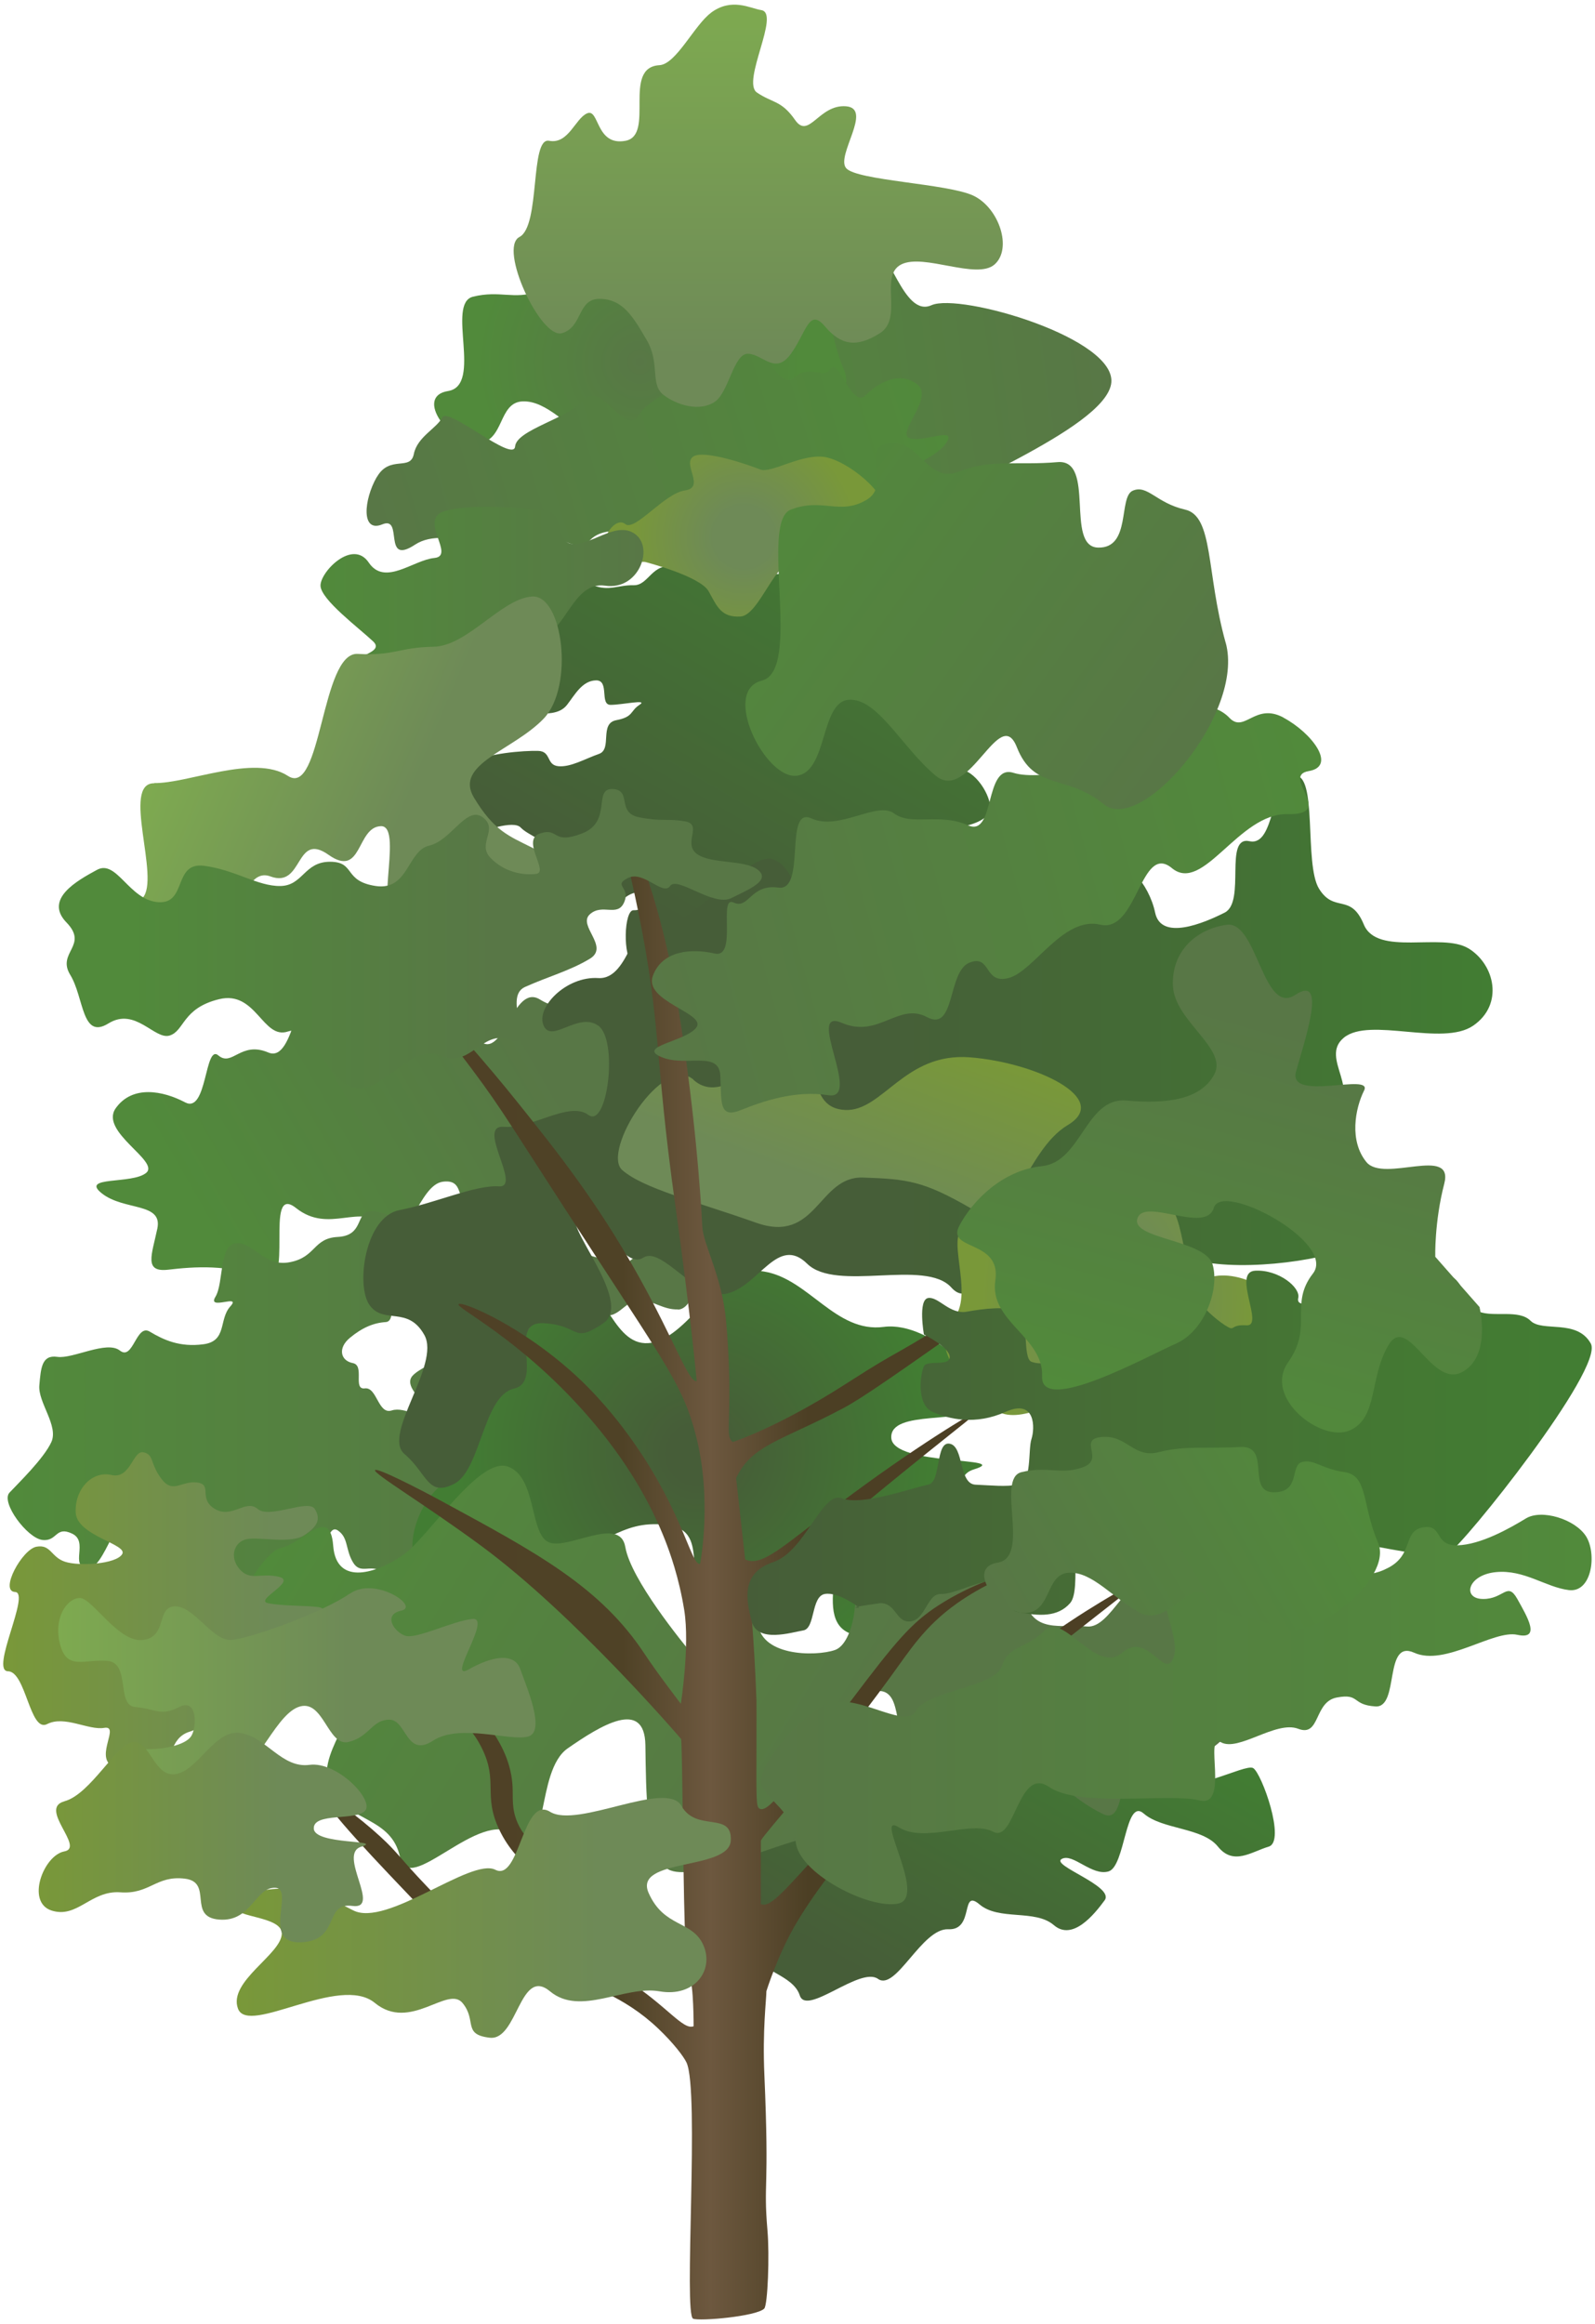
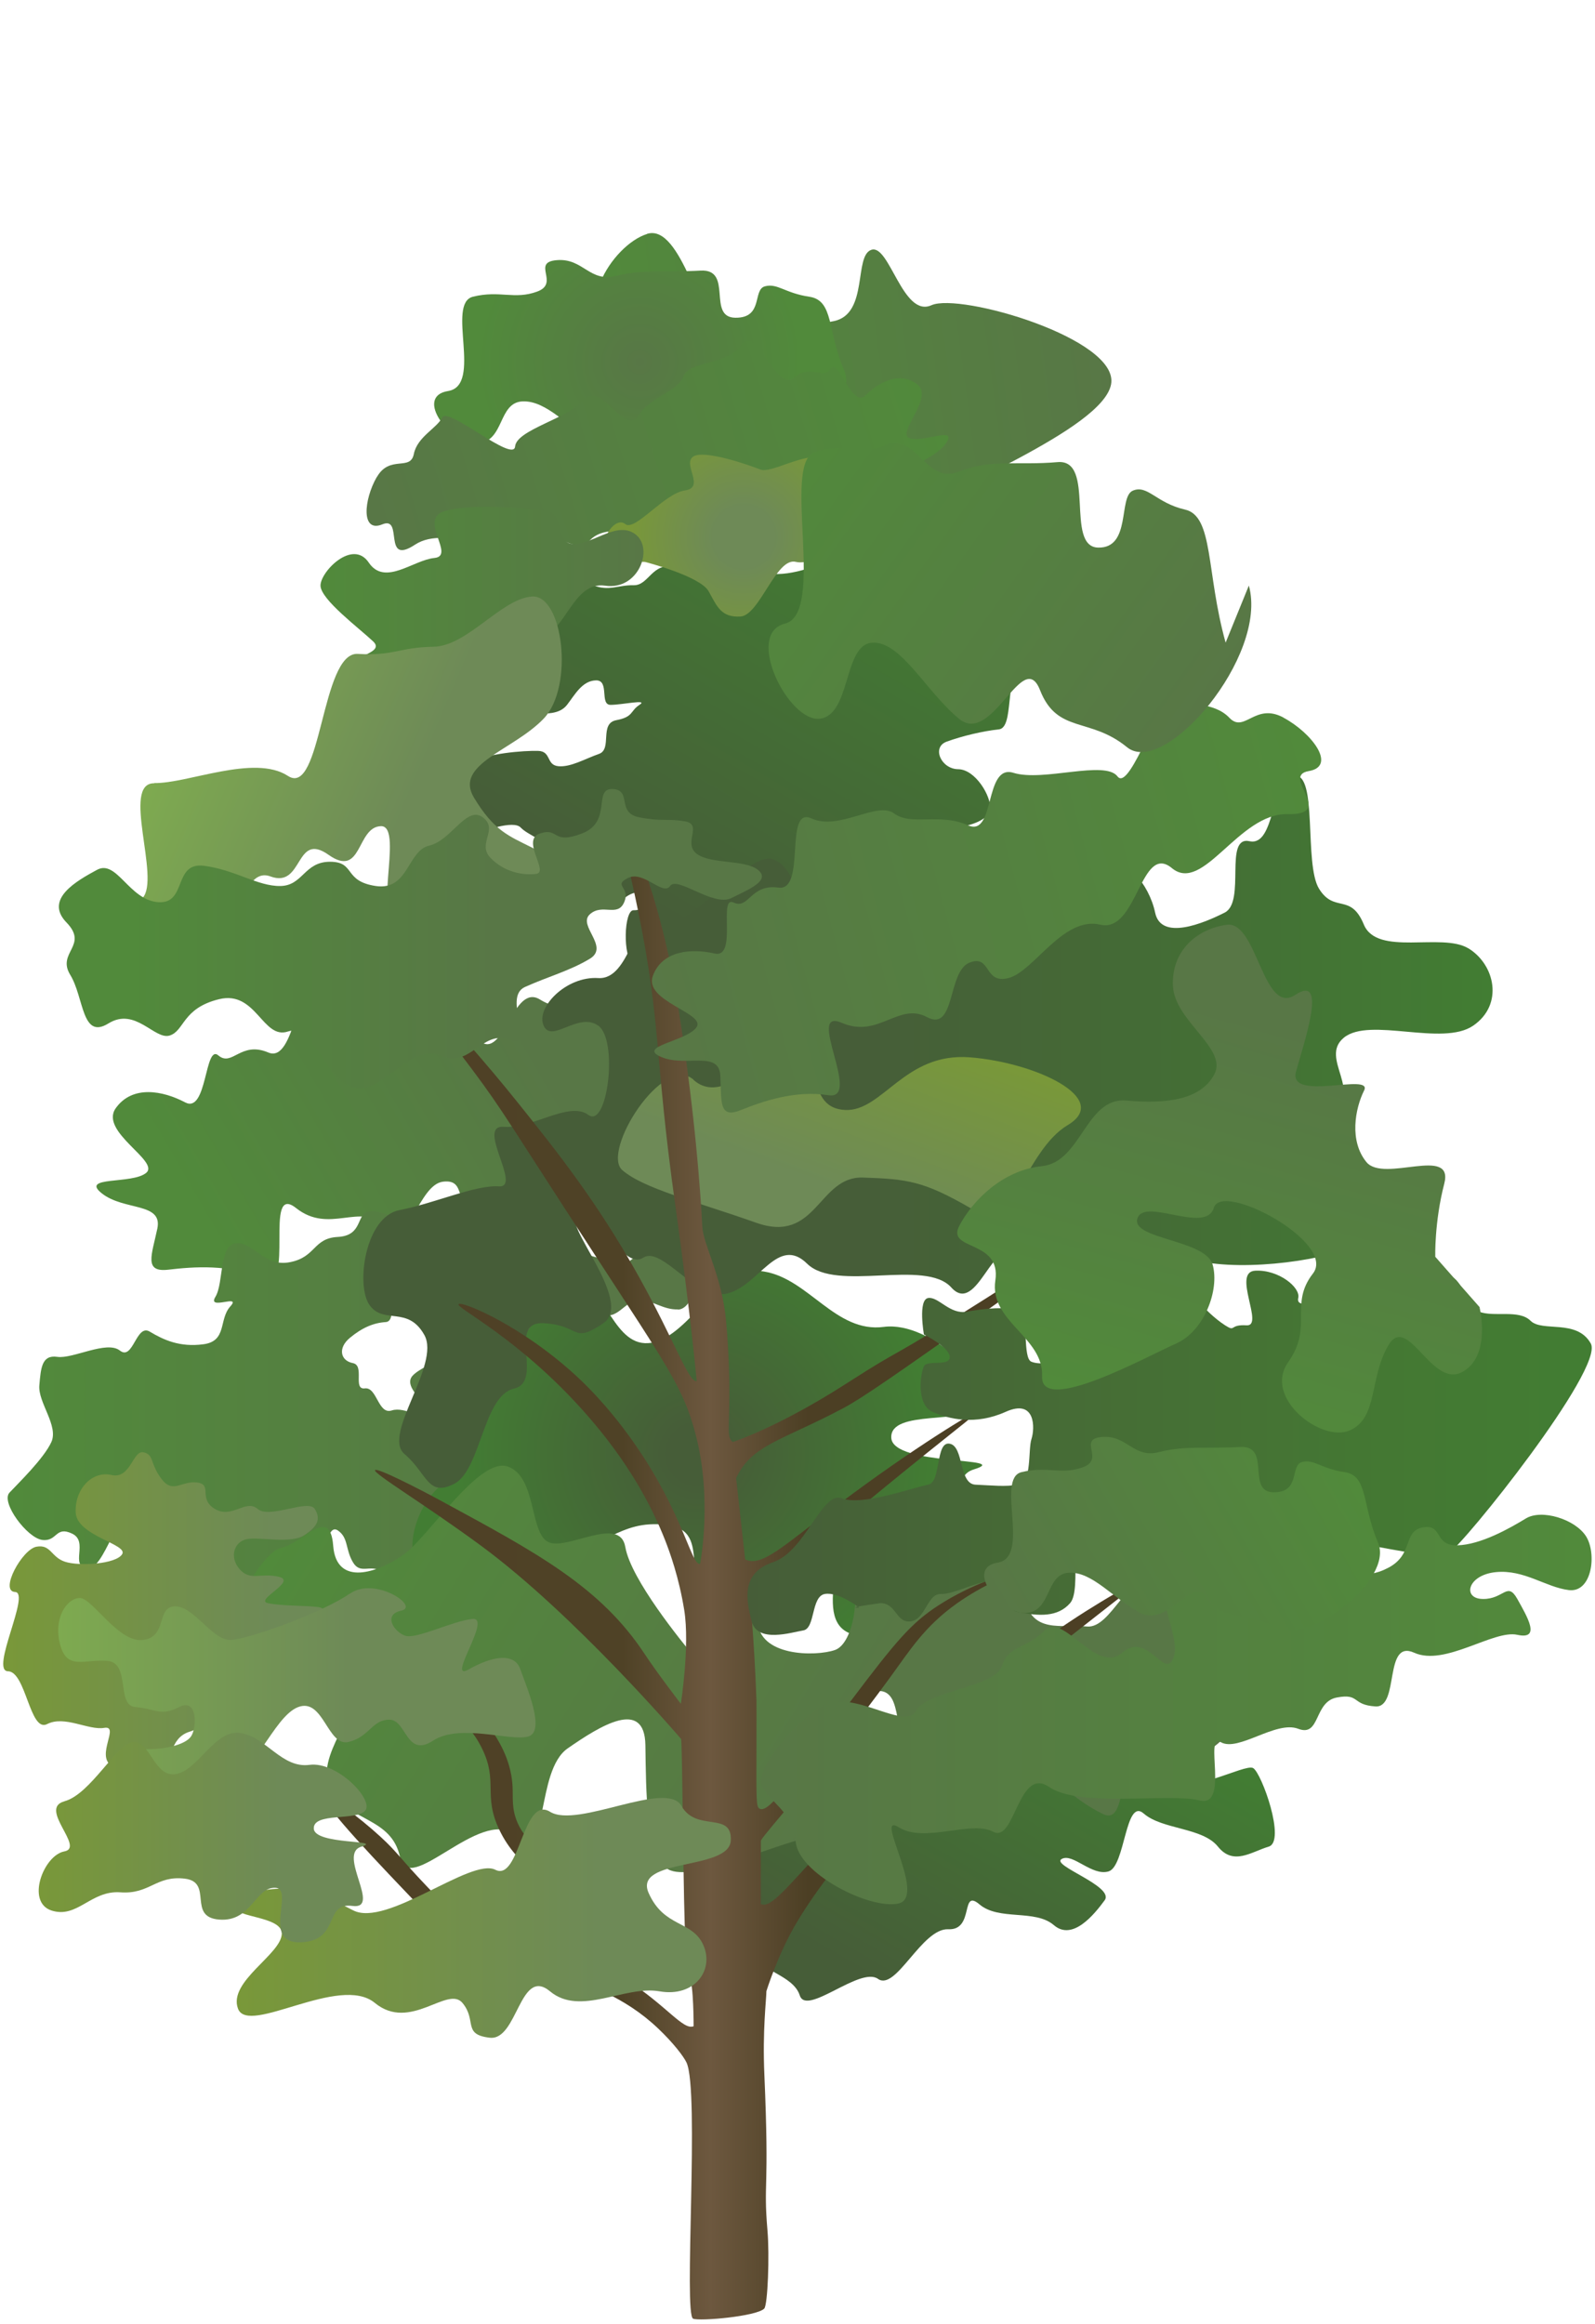
<svg xmlns="http://www.w3.org/2000/svg" xmlns:ns1="https://ian.umces.edu/media-library/" x="0px" y="0px" width="344.58px" height="502px" viewBox="0 0 344.58 502" xml:space="preserve">
  <title>Quercus palustris (Swamp Spanish Oak)</title>
  <desc>
    <ns1:title>Quercus palustris (Swamp Spanish Oak)</ns1:title>
    <ns1:descr>
      <p>An illustration of a Swamp Spanish Oak (Quercus palustris).</p>
    </ns1:descr>
    <ns1:scene>
      <ns1:contains>symbol, vector, tree, quercus, palustris, swamp, spanish, oak, fagaceae</ns1:contains>
      <ns1:when>2022-02-09</ns1:when>
    </ns1:scene>
  </desc>
  <g id="ian_symbols_5249b9b8259e35a415ecccd69a39a1f7">
    <linearGradient id="ian_symbols_a2395961702d6e1435deaf5146e410a2" gradientUnits="userSpaceOnUse" x1="1081.186" y1="1770.543" x2="1360.678" y2="2254.637" gradientTransform="matrix(0.199 0 0 -0.199 -82.018 559.26)">
      <stop offset="0.121" style="stop-color:#465D38" />
      <stop offset="1" style="stop-color:#427D33" />
    </linearGradient>
    <path fill="url(#ian_symbols_a2395961702d6e1435deaf5146e410a2)" d="M101.84,160.85c-2.88-0.34-3.76-4.64-3.76-4.64l1.88-10.59l11.26-3.31l8.14-1.33l-3.76-4.64 l-1.25-6.62c0,0,1.91-4.29,5.01-4.64c3.1-0.34,5.35-0.05,8.77,1.33c3.41,1.38,5.46-0.08,8.76,0c3.3,0.07,3.92-4.97,8.77-3.97 c4.85,0.99,12.88-3.17,16.9,0c4.02,3.17,11.18,0.74,15.03-0.66c3.85-1.4,2.92-7.04,6.89-6.62c3.97,0.42,7.86,1,11.89,5.3 c4.04,4.29,12.4-0.72,15.03,3.32c2.61,4.03,6.16,3.1,5.01,6.62c-1.15,3.51,8.27,10.76,4.38,13.24c-3.9,2.49-1.59,13.55-5.01,13.91 c-3.42,0.35-7.99,1.45-11.27,2.65c-3.29,1.19-1.2,5.92,2.5,5.95c3.71,0.04,7.19,5.88,6.89,8.62c-0.3,2.73-5.65,3.87-7.51,3.97 c-1.86,0.1,0.12,3.03-3.76,3.31c-3.88,0.28-3.62,4.65-1.88,5.96c1.75,1.3,6.74,0.5,10.01,1.32c3.28,0.82-7.14,6.79-8.14,9.27 c-0.98,2.48-5.39-0.28-6.88,0.66c-1.5,0.95-2.26,7.58-3.13,9.93c-0.88,2.36-5.52,1.17-8.14,1.32c-2.63,0.17,2.69-8.24,2.51-9.92 c-0.18-1.68-4.93-2.71-6.89-1.33c-1.96,1.39-3.12,5.72-5.02,5.31c-1.89-0.43-4.39-3.2-4.38-5.31c0.01-2.1-2.17-2.76-4.38-2.65 c-2.21,0.11,0.04,7.05-3.77,7.29c-3.81,0.24-6.7,2.93-8.76,4.64c-2.06,1.71-3.44,0.9-5.63,0c-2.19-0.91-0.34-4.88-2.51-4.64 c-2.17,0.24-4.14,3.37-5,5.29c-0.87,1.93-1.29,1.12-3.76-0.65c-2.46-1.79-2.06-12.03,0-11.93c2.07,0.11,4.6-1.93,2.51-3.3 c-2.09-1.38-3.84,0.11-6.26,1.99c-2.42,1.87-7.28,0.75-9.39,0c-2.1-0.75-1.68-5.49-3.13-5.31c-1.45,0.19-1.94,5.18-3.76,5.31 c-1.82,0.12-2.81-2.37-4.38-2.65c-1.56-0.29-1.7-7.32,1.26-7.95c2.96-0.62,4.56,0.59,4.39-1.32c-0.19-1.91-4.05-2.96-5.64-4.64 c-1.59-1.67-8.17,0.81-10.02,1.32c-1.85,0.53-6.47-7.24-3.13-7.28c3.33-0.04-0.4-5.81,2.51-7.94c2.89-2.13,11.47-2.73,14.4-2.65 c2.92,0.08,1.7,3.05,4.38,3.31c2.67,0.26,5.82-1.63,8.77-2.65c2.95-1.02,0-6.58,3.75-7.29c3.77-0.71,2.96-1.99,5.01-3.31 c2.05-1.32-3.85,0.02-6.26,0c-2.41-0.01-0.14-5.34-3.13-5.29c-2.99,0.06-4.58,3.13-6.26,5.29c-1.68,2.17-4.67,1.81-6.89,1.99 c-2.21,0.18-1.18-2.42-3.75-2.65c-2.59-0.23,0.02,4.26-3.76,4.63c-3.79,0.39-3.38,4.99-6.26,4.66L101.84,160.85z" />
    <linearGradient id="ian_symbols_af584646817d3724495d6df138144eb1" gradientUnits="userSpaceOnUse" x1="192.435" y1="442.888" x2="238.415" y2="363.249">
      <stop offset="0.121" style="stop-color:#465D38" />
      <stop offset="1" style="stop-color:#427D33" />
    </linearGradient>
    <path fill="url(#ian_symbols_af584646817d3724495d6df138144eb1)" d="M160.09,404.23c5.66-0.7,1.15-10.73,5.08-10.72c3.93,0.01,2.35,1.75,6.76,0 c4.4-1.75-1-8.45,2.53-8.93c3.53-0.48,3.87-0.12,7.6,0c3.72,0.11,3.11-11.54,6.76-9.82c3.63,1.69,8.27-4.65,10.12,0 c1.86,4.63,5.11,9.1,11.83,8.93c6.71-0.17,9.19-9.42,14.35-7.15c5.16,2.27,12.56-2.77,16.65,2.11c4.08,4.87,9.48,0.5,12.07,5.04 c2.58,4.53,15.05-2.82,16.88-1.79c1.83,1.04,7.14,15.85,3.37,16.97c-3.76,1.12-7.61,4.17-10.97,0c-3.36-4.18-12.04-3.65-16.04-7.15 c-4.01-3.5-3.96,11.45-7.6,12.51c-3.63,1.06-7.73-4.06-10.13-2.68c-2.4,1.38,11.53,5.88,9.29,8.92c-2.23,3.04-6.92,8.86-10.97,5.36 c-4.06-3.5-11.83-0.9-16.05-4.47c-4.22-3.58-1.03,5.63-6.75,5.36c-5.72-0.27-11.32,13.47-15.19,10.72 c-3.88-2.75-15.44,8.13-16.9,3.57c-1.45-4.55-9.29-5.36-9.29-8.93c0-3.57-9.1-5.13-5.9-7.15c3.18-2.01-3.13-10.01,2.53-10.72 L160.09,404.23z" />
    <linearGradient id="ian_symbols_289b31a4fb8f5704c919b5dd2c27f609" gradientUnits="userSpaceOnUse" x1="582.208" y1="1407.114" x2="1264.577" y2="1801.08" gradientTransform="matrix(0.199 0 0 -0.199 -82.018 559.26)">
      <stop offset="0.101" style="stop-color:#518A3B" />
      <stop offset="0.621" style="stop-color:#587746" />
    </linearGradient>
    <path fill="url(#ian_symbols_289b31a4fb8f5704c919b5dd2c27f609)" d="M179.64,219.73c5.4,5.07,8.99,13.95,2.4,13.31c-6.6-0.63,3.61,11.41-7.19,8.25 c-10.79-3.18-23.37,12.67-28.77,5.07c-5.41-7.61-11.49,12.38-19.18,8.24c-7.69-4.14-17.39,6.34-23.38,6.34 c-5.98,0-2.39-6.34-7.79-5.7c-5.4,0.63-7.19,14.57-12.59,9.5c-5.39-5.06-11.98,1.9-19.18-3.8c-7.19-5.7,0,18.38-7.19,15.21 c-7.19-3.15-14.99-2.53-20.38-1.9c-5.39,0.64-3.6-3.17-2.4-8.87c1.2-5.71-7.19-3.81-11.99-7.61c-4.8-3.81,6.59-1.9,9.59-4.44 c3-2.53-10.18-8.88-6.59-13.95c3.59-5.06,10.19-3.8,14.99-1.27c4.79,2.54,4.19-12.67,7.18-10.14c3,2.54,4.81-3.17,10.79-0.63 c6,2.53,6.01-17.75,11.4-13.32c5.39,4.44,15.59,0.01,18.58,3.82c3,3.79,10.2,2.53,15.58,6.96c5.4,4.44,7.2-12.67,13.19-8.87 c6,3.8,20.98,2.53,22.78,6.97c1.8,4.44,14.99-16.48,17.38-13.95c2.41,2.54,8.39,3.18,10.79,7.61c2.41,4.46,6.62-1.89,12,3.19 L179.64,219.73z" />
    <linearGradient id="ian_symbols_7b2a734dcbc0f9d455e3ac2cdb1beeb0" gradientUnits="userSpaceOnUse" x1="420.182" y1="1287.764" x2="1185.056" y2="1287.764" gradientTransform="matrix(0.199 0 0 -0.199 -82.018 559.26)">
      <stop offset="0" style="stop-color:#518A3B" />
      <stop offset="0.825" style="stop-color:#587746" />
    </linearGradient>
    <path fill="url(#ian_symbols_7b2a734dcbc0f9d455e3ac2cdb1beeb0)" d="M146.45,282.88c3.11-0.13,4.6-6.39,2.58-9.55c-2.02-3.17-9.02-4.09-9.02-4.09l-5.16,4.09l-7.08-2.05 l-10.32-3.42l-8.38,4.78l-8.38,2.05c0,0-6.23-5.55-9.67-8.19c-3.44-2.63-9.15-5.56-11.61-4.77c-2.45,0.78-1.1,5.17-6.44,5.45 c-5.36,0.28-4.66,4.35-10.32,5.45c-5.65,1.12-7.78-4.35-11.6-4.09c-3.82,0.26-2.66,8.55-4.52,11.59c-1.85,3.04,5.76-0.75,3.23,2.05 c-2.54,2.79-0.65,7.5-5.8,8.18c-5.16,0.69-8.65-0.96-11.61-2.73c-2.95-1.76-3.57,6.36-6.45,4.09c-2.87-2.25-10.18,1.86-13.53,1.36 c-3.36-0.48-3.54,2.43-3.87,6.14c-0.33,3.72,4.21,8.72,2.59,12.28c-1.65,3.57-7.08,8.82-9.04,10.91c-1.95,2.08,3.83,9.83,7.1,10.22 c3.26,0.39,2.8-3.11,6.44-1.36c3.64,1.75-0.6,6.96,3.23,7.5c3.81,0.54,6.65-13.85,10.31-11.59c3.66,2.25,8.52-1.22,10.76,0.29 c2.25,1.51-6.65,3.94-4.96,7.89c1.69,3.95-4.24,6.11-0.64,7.5c3.61,1.39,4.64-3.31,7.74-3.41c3.08-0.11,3.41-0.69,5.16,2.73 c1.75,3.42,4.82,1.51,8.39,0c3.56-1.52-0.52-4.92,3.22-6.14c3.73-1.22,6.24,0.32,9.03,0c2.78-0.32,2.87-7,5.16-5.46 c2.29,1.55,1.6,4.02,3.23,6.82c1.62,2.8,3.63,0.39,6.44,2.05c2.81,1.65,4.59,1.03,7.74,0c3.15-1.04-3.52-4.04,1.94-5.45 c5.45-1.42,3.64-1.28,7.73,0c4.09,1.28,3.28,5.58,6.45,5.45c3.16-0.14,5.08,4.22,7.73,2.73c2.66-1.48-1.74-7.2,1.93-6.14 c3.69,1.06,6.29-5.7,7.1-8.87c0.81-3.17-6.09,2.67-6.45-0.68c-0.36-3.35,5.22-7.58,7.74-6.14c2.52,1.44,3.16-1.01,6.44-1.36 c3.3-0.35-0.39-5.22-2.58-7.5c-2.19-2.27-2.21-2.22-6.45,0c-4.24,2.21-5.18-5.06-3.22-6.14c1.95-1.08,8.94-1.19,11.61-0.68 c2.67,0.5,1.28,2.75,5.16,4.77c3.88,2.02,5.71-1.58,10.32-0.68c4.6,0.9,2.75-6.45,5.8-6.14c3.06,0.3,2.92-5.46,0.65-8.87 c-2.27-3.41-3.82,1.62-5.8,0c-1.98-1.62-4.16,4.82-8.38,2.73c-4.23-2.1-7.46,2.99-9.03,0c-1.56-3-4.07-1.56-5.15-2.73 c-1.08-1.16-5.03,4.82-7.09,2.73c-2.06-2.1-8.4,1.13-10.96-2.73c-2.56-3.85-14.4,0.8-16.76,3.41c-2.36,2.61,4.14,6.56,3.23,8.18 c-0.92,1.62-4.8-1.63-7.74-0.68c-2.95,0.95-3.15-5.11-5.81-4.77c-2.66,0.33,0.05-4.96-2.58-5.46c-2.64-0.5-3.33-3.22-0.65-5.45 c2.69-2.23,5.15-3.25,7.74-3.41c2.6-0.16,0.04-6.73,3.23-6.82c3.19-0.09-0.14-3.61,3.22-4.09c3.35-0.48,9.21,3.83,10.96,8.18 c1.75,4.35,8.77,3.38,13.53,4.09c4.77,0.72,3.46-4.39,6.45-3.41c2.99,0.98,5.72-2.33,9.02,0c3.32,2.33,5.39-2.85,8.39-2.73 c2.97,0.11,5.24,2.17,8.35,2.04L146.45,282.88z" />
    <radialGradient id="ian_symbols_7440784c0e369c64d9ad5d6a8732c91f" cx="1169.14" cy="1232.196" r="259.876" gradientTransform="matrix(0.199 0 0 -0.199 -82.018 559.26)" gradientUnits="userSpaceOnUse">
      <stop offset="0.121" style="stop-color:#465D38" />
      <stop offset="1" style="stop-color:#427D33" />
    </radialGradient>
    <path fill="url(#ian_symbols_7440784c0e369c64d9ad5d6a8732c91f)" d="M98.78,300.3c9.93-2.68,19.42-21.55,25.87-22.24c6.42-0.71,7.77,13.47,16.18,11.96 c8.35-1.48,14.55-16.98,24.23-15.37c9.7,1.58,15.46,13.33,25.88,11.96c10.43-1.36,24.15,13.04,21.02,17.1 c-3.14,4.07-19.7,0.61-19.41,6.85c0.3,6.23,26.77,4.07,17.79,6.85c-8.98,2.76,7.82,23.67-3.22,22.25 c-11.06-1.47-4.33,13.02-19.41,13.68c-15.11,0.64-2.18-20.3-9.71-20.53c-7.51-0.25-8.89,12.91-21.01,11.97 c-12.15-0.93-2.1-14.07-12.95-15.4c-10.86-1.31-13.15,5.94-24.25,5.13c-11.09-0.81-16.16,10-25.87,6.85 c-9.74-3.16-2.99-20.78,4.85-22.23c7.85-1.47-9.92-16.19,0.03-18.83L98.78,300.3z" />
    <linearGradient id="ian_symbols_297e1972a6ab5024816762f5594345bf" gradientUnits="userSpaceOnUse" x1="806.21" y1="1536.769" x2="2031.508" y2="1536.769" gradientTransform="matrix(0.199 0 0 -0.225 -82.018 590.61)">
      <stop offset="0.431" style="stop-color:#465D38" />
      <stop offset="1" style="stop-color:#427D33" />
    </linearGradient>
    <path fill="url(#ian_symbols_297e1972a6ab5024816762f5594345bf)" d="M317.21,204.83c5.76,3.49,7.69,12.16,1.06,16.71c-6.63,4.57-22.34-1.94-27.92,2.58 c-5.57,4.51,4.79,11.94-3.21,16.7c-8.03,4.75-24.34,0.45-21.49,5.15c2.85,4.68,6.58,6.47,9.67,6.42c3.08-0.04-0.85,6.13,5.38,6.42 c6.21,0.3,6.74-2.78,9.65,2.57c2.91,5.36,9.1,5.87-1.07,9c-10.17,3.13-28.88,4.49-35.45,0c-6.56-4.5-3.63,9.84-12.88,11.57 c-9.23,1.71-16.74-4.51-21.47-10.29c-4.74-5.77-8.33,12.71-13.96,6.44c-5.63-6.28-24.82,1.07-31.14-5.13 c-6.31-6.22-10.36,4.67-17.19,6.41c-6.81,1.75-14.13-10.39-18.25-7.71c-4.14,2.7-9.65-9.67-13.97-8.99 c-4.31,0.68,12.23,18.51,5.38,23.13c-6.85,4.63-4.79,0.45-12.89,0c-8.11-0.45,0.17,12.62-6.44,14.14 c-6.63,1.49-7.14,17.61-12.89,20.55c-5.76,2.96-5.81-2.25-10.75-6.43c-4.92-4.18,7.86-19.29,4.3-25.7 c-3.56-6.41-8.75-2.21-11.81-6.42c-3.07-4.22-1.02-19.14,6.44-20.57c7.46-1.42,16.39-5.47,21.47-5.13 c5.09,0.33-5.06-13.34,1.07-12.86c6.13,0.49,14.1-5.63,18.26-2.57c4.14,3.06,6.5-16.2,2.13-19.28c-4.34-3.06-10.05,3.91-11.79,0 c-1.76-3.9,4.86-10.73,11.79-10.28c6.97,0.44,7.51-14.26,12.89-11.57c5.39,2.69,19.27-15.73,24.7-14.14 c5.45,1.6,5.43,12.22,10.75,11.57c5.31-0.65,9.96-9.65,17.19-6.42c7.24,3.22,7.95,14.04,13.96,14.12c6,0.11,8.48-13.04,13.97-10.27 c5.48,2.76,9.73-8.06,15.02-9c5.31-0.94,10.54,5.45,11.83,11.57c1.27,6.12,10.39,2.35,15.03,0c4.63-2.35-0.26-16.64,5.36-15.42 c5.62,1.22,4.51-13.4,9.67-14.13c5.16-0.72,2.04,19.09,5.36,24.41c3.32,5.34,6.81,0.79,9.67,7.72c2.89,6.95,16.81,1.67,22.58,5.14 L317.21,204.83z" />
    <linearGradient id="ian_symbols_bb9d41f3ba7ebca4995750d580340c0a" gradientUnits="userSpaceOnUse" x1="737.386" y1="994.204" x2="1627.156" y2="994.204" gradientTransform="matrix(0.189 0.116 0.183 -0.3 -246.206 518.478)">
      <stop offset="0" style="stop-color:#518A3B" />
      <stop offset="0.675" style="stop-color:#587746" />
    </linearGradient>
    <path fill="url(#ian_symbols_bb9d41f3ba7ebca4995750d580340c0a)" d="M260.85,378.24c7.81-4.71,10.39-14.64,3.37-14.39c-7.02,0.25,10.05-26.87,4.31-30.24 c-5.71-3.37-13.76,11.16-19.26,8.31c-5.5-2.87-9.14,9.99-14.49,9.4c-5.36-0.57-12.01,1.78-13.5-6.45 c-1.51-8.23-16.47-3.7-15.89-9.73c0.6-5.98-5.4-7.8-9.51-7.64c-4.09,0.2-14.22,13.21-12.12,14.49c2.07,1.31,0.83,12.94-3.37,14.41 c-4.19,1.46-16.76,1.45-16.7-6.57c0.06-8.02-10.95,11.38-13.68,8.07c-2.73-3.3-13.73-16.75-14.92-23.75 c-1.2-7-12.83,1.03-16.76-1.13c-3.94-2.16-2.42-14.03-8.61-16.24c-6.2-2.22-17.12,15.21-22.59,19.07 c-5.47,3.84-14.47,6.97-15.15-1.98c-0.68-8.95-6.87-0.31-11.19,0.46c-4.34,0.77-12.41,16.07-10.59,19.1 c1.81,3.02,22.03,8.04,25.28,11.88c3.24,3.86-7.95,14.14-4.07,21.19c3.89,7.06,13.18,5.93,15.02,14.68 c1.83,8.74,17.19-10.81,24.81-4.91c7.64,5.91,4.32-13.66,11.39-18.61c7.1-4.93,16.65-10.88,16.8-0.69 c0.15,10.19,0.13,23.05,4.51,26.53c4.36,3.45,21.07-4.13,28.84-6.11c7.76-1.98,2.57-14.01,7.44-22.86 c4.86-8.86,10.93-11.92,12.86-6.74c1.92,5.18,0.63,13.6,5.4,17.92c4.76,4.31,19.61-16.46,23.27-9.5 c3.67,6.95,11.25,13.15,16.61,15.65c5.35,2.49,2.83-12.32,8.12-11.5c5.29,0.92,6.61,2.64,14.41-2.07L260.85,378.24z" />
    <linearGradient id="ian_symbols_20c9e4f670c42cc481f412cfc59c4b3c" gradientUnits="userSpaceOnUse" x1="1179.679" y1="1471.282" x2="1249.481" y2="1622.856" gradientTransform="matrix(0.378 0 0 -0.301 -275.913 710.507)">
      <stop offset="0.265" style="stop-color:#6E8A57" />
      <stop offset="1" style="stop-color:#799839" />
    </linearGradient>
    <path fill="url(#ian_symbols_20c9e4f670c42cc481f412cfc59c4b3c)" d="M149.81,233.25c6.64,5.82,14.2-5.96,21.2-4.87c6.98,1.08,3.42,10.95,11.55,11.37 c8.12,0.41,12.79-12.46,26.94-11.37c14.14,1.08,30.75,8.9,21.2,14.62c-9.57,5.72-11.25,23.58-21.2,17.86 c-9.95-5.72-13.42-6.19-23.1-6.51c-9.67-0.29-9.91,14.44-23.08,9.75c-13.21-4.67-24.29-7.35-28.89-11.36 c-4.58-4.05,8.81-25.32,15.42-19.51L149.81,233.25z" />
    <linearGradient id="ian_symbols_b9a2f979d0d06b14f52d9c39f4afdc62" gradientUnits="userSpaceOnUse" x1="42.756" y1="336.376" x2="226.308" y2="336.376">
      <stop offset="0" style="stop-color:#4E4025" />
      <stop offset="0.5" style="stop-color:#4F4226" />
      <stop offset="0.603" style="stop-color:#6D583F" />
      <stop offset="0.718" style="stop-color:#4C3F24" />
    </linearGradient>
    <path fill="url(#ian_symbols_b9a2f979d0d06b14f52d9c39f4afdc62)" d="M165.1,498.66c-1.69,1.69-13.95,2.76-15.36,2.18c-2.11-0.86,1.44-49.21-1.43-55.34 c-0.61-1.29-2.82-4.21-6.13-7.35c-7.38-7.02-15.61-9.62-20.7-11.18c-10.03-3.06-11.87-1.13-18.44-4.52 c-3.7-1.91-5.99-4-11.83-10.09c-9-9.39-21.95-22.9-20.88-24.01c0.71-0.73,7.26,4.16,11.83,8.35c3.74,3.43,4.04,4.45,10.09,10.79 c5.34,5.58,8,8.37,10.44,9.74c5,2.82,6.71,1.4,16.01,3.83c5.14,1.34,10.91,2.85,16.7,6.61c8.75,5.67,12.21,10.94,14.45,9.99 c0,0,0-9.32-0.88-10.34c-4.48-5.22-8.11-7.08-19.14-13.57c-11.32-6.66-18.21-10.72-21.92-18.44c-3.66-7.62-0.19-10.43-3.83-17.75 c-3.41-6.87-9.27-10.04-21.23-16.01c-19.77-9.87-34.93-16.36-34.8-16.7c0.11-0.27,9.93,3.29,17.57,6.08 c26.79,9.79,30.01,11.26,34.01,15.27c3.93,3.93,10.62,10.64,11.1,19.61c0.14,2.53-0.25,4.79,1.04,7.81 c2.3,5.39,7.62,7.75,10.93,9.37c18.03,8.81,25.37,15.51,25.37,15.51c-0.44-4.56-0.61-40.64-0.92-42.88c0,0-22.9-26.77-43.21-41.73 c-12.16-8.96-23.34-15.62-22.92-16.34c0.36-0.61,8.99,3.76,14.63,6.83c20.33,11.03,34.07,18.37,43.64,32.91 c2.64,4.02,7.8,10.73,7.8,10.73s1.97-12.54,0.73-20.24c-1.15-7.11-3.11-12.48-4.14-15.12c-2.81-7.12-7.75-16.8-17.55-27.79 c-14.21-15.94-27.6-22.31-27.06-23.16c0.53-0.84,14.17,4.77,26.33,16.34c1.71,1.62,7.49,7.27,13.41,16.34 c9.01,13.81,10.64,23.76,12.43,23.41c0,0,2.75-13.9-0.98-28.04c-2.57-9.77-5.77-14.18-21.94-39.01 C109.64,242.05,108.85,240.17,102,231C90.17,215.18,81.64,206.21,82,205.89c0.46-0.41,15.18,13.92,29.99,32.43 c8.32,10.4,17.08,21.35,26.09,37.55c7.72,13.89,10.78,22.92,12.43,22.43c0,0-1.23-13.7-4.63-38.03c-4.6-32.86-2.94-38.7-8.05-63.63 c-3.17-15.5-6.16-24.7-5.61-24.87c0.8-0.24,9.57,18.16,13.65,41.94c4.29,24.95,5.61,46.08,5.85,51.2 c0.19,3.96,4.21,10.58,5.12,20.24c0.66,6.95,0.73,13.65,0.73,13.65c0.1,9.52-0.7,11.55,0.73,12.68c0,0,9.84-3.17,24.62-12.68 c13.41-8.63,7.4-3.96,29.99-18.29c16.37-10.38,23.94-15.64,24.14-15.36c0.27,0.38-13.94,10.92-26.82,19.99 c-15.89,11.19-23.84,16.79-28.04,19.02c-13.22,7.02-19.84,7.91-23.16,15.12l1.95,17.55c3.57,1.76,8.22-2.9,20.24-11.95 c16.06-12.1,29.73-20.34,29.99-19.99c0.18,0.24-6.08,4.91-19.75,16.09c-18.4,15.05-17.13,14.83-21.94,17.8 c-4.49,2.78-6.2,3.34-7.56,5.85c0,0,0.99,9.19,1.46,22.67c0.02,0.54,0.01,3.86,0,10.48c-0.02,11.17-0.09,12.56,0.73,12.92 c2.07,0.92,6.68-6.07,19.75-23.41c9.67-12.82,12.96-16.7,18.77-20.48c7.4-4.81,15.02-6.95,15.14-6.7c0.1,0.21-5.4,2.18-11.13,6.26 c-7.04,5.01-10.18,10.2-14.36,15.92c-14.84,20.32-26.96,33.41-27.94,35.27l-0.02,13.69c2.11,1.11,5.72-3.68,13.86-12.41 c8.71-9.34,17.55-18.47,22.4-23.29c13.16-13.05,24.33-21.43,33.93-27.5c4.2-2.66,10.15-6.17,10.42-5.77 c0.26,0.38-4.85,4.16-14.19,11.53c-9.55,7.53-14.32,11.3-18.85,15.3c-7.52,6.65-12.31,11.97-19.3,19.74 c-13.61,15.13-18.67,23.31-20.63,26.61c-3.96,6.67-6.43,14.64-6.43,14.64c0,1.77-0.86,8.4-0.44,17.96 c1.12,25.75-0.25,22.78,0.67,33.71C166.27,487.12,165.86,497.9,165.1,498.66z" />
  </g>
  <g id="ian_symbols_182a0537a14f3ad429efc1e9586204fb">
    <linearGradient id="ian_symbols_2cdb762a557d37a44518f62dcff2bcde" gradientUnits="userSpaceOnUse" x1="1061.032" y1="2373.054" x2="1616.364" y2="2446.893" gradientTransform="matrix(0.199 0 0 -0.199 -82.018 559.26)">
      <stop offset="0" style="stop-color:#518A3B" />
      <stop offset="1" style="stop-color:#587746" />
    </linearGradient>
    <path fill="url(#ian_symbols_2cdb762a557d37a44518f62dcff2bcde)" d="M139.78,50.54c-7.57,2.39-17.11,17.34-6.48,23.94c10.62,6.62,15.48,24.34,22.64,22.24 c7.15-2.11,33.22,21.63,40.42,15.38c7.22-6.23,41.77-19.24,43.67-29.06c1.9-9.84-32.65-19.89-38.81-17.11 c-6.17,2.76-9.05-13.2-12.94-11.98c-3.89,1.22-0.59,13.82-8.09,15.4c-7.51,1.6-19.69,1.83-24.26,1.7 c-4.56-0.12-8.61-22.91-16.16-20.53V50.54z" />
    <radialGradient id="ian_symbols_c88b18118064bb943595358766e7495a" cx="1106.594" cy="2417.394" r="175.984" gradientTransform="matrix(0.199 0 0 -0.199 -82.018 559.26)" gradientUnits="userSpaceOnUse">
      <stop offset="0" style="stop-color:#587746" />
      <stop offset="1" style="stop-color:#518A3B" />
    </radialGradient>
    <path fill="url(#ian_symbols_c88b18118064bb943595358766e7495a)" d="M182.35,79.95c-3.63-8.42-2.18-15.05-7.48-15.85c-5.3-0.78-6.91-2.99-9.63-2.25 c-2.7,0.74-0.25,6.87-6.4,6.78c-6.16-0.09-0.36-10.57-7.49-10.18c-7.13,0.41-12.32-0.37-18.17,1.13c-5.86,1.5-7.13-3.83-12.84-3.39 c-5.69,0.43,0.67,4.95-4.26,6.78c-4.95,1.84-8.07-0.33-13.91,1.12c-5.84,1.47,2.19,19.15-5.36,20.37 c-7.51,1.2,0.65,11.71,6.43,11.3c5.78-0.42,4.32-8.8,9.62-9.06c5.32-0.24,9.88,5.74,16.04,9.06c6.17,3.3,11.8-8.61,14.96-3.39 c3.18,5.2,9.18,3.14,16.04,6.78c6.86,3.62,26.08-10.82,22.46-19.24L182.35,79.95z" />
    <linearGradient id="ian_symbols_f572d19d71eefe84e9310823230caf64" gradientUnits="userSpaceOnUse" x1="883.026" y1="2303.904" x2="1511.862" y2="2303.904" gradientTransform="matrix(-0.19 0.058 -0.058 -0.19 503.977 471.788)">
      <stop offset="0" style="stop-color:#518A3B" />
      <stop offset="1" style="stop-color:#587746" />
    </linearGradient>
    <path fill="url(#ian_symbols_f572d19d71eefe84e9310823230caf64)" d="M81.39,103.05c-2.8,4.88-3.44,12.13,1.21,10.21c4.66-1.92-0.08,9.09,7.06,4.39 c7.14-4.7,19.8,4.03,22.03-2.7c2.24-6.72,11.09,6.45,15.76,1.73c4.68-4.71,14.05,0.75,18.4-0.58c4.35-1.33,0.34-5.14,4.4-5.87 c4.06-0.74,8.47,9,11.26,4.12c2.8-4.88,9.12-1.28,13.09-7.03c3.95-5.73,4.08,13.37,8.59,9.46c4.53-3.89,10.33-5.16,14.4-5.91 c4.06-0.73,1.91-3.1-0.23-6.97c-2.14-3.88,4.39-4.37,7.03-8.19c2.63-3.83-5.22,0.08-7.96-1.1c-2.74-1.18,5.44-8.71,1.7-11.6 c-3.74-2.89-8.25-0.5-11.17,2.4c-2.93,2.9-5.85-8.28-7.47-5.77c-1.61,2.51-4.19-1.24-7.98,1.94c-3.79,3.17-8.3-11.57-11.24-7.15 c-2.93,4.42-11.32,3.46-12.65,6.89c-1.34,3.43-6.85,4.11-9.78,8.52c-2.94,4.43-8.04-7.62-11.56-3.53c-3.51,4.1-14.68,6.5-15,10.13 c-0.32,3.63-14.55-8.66-15.73-6.28c-1.18,2.37-5.4,4.17-6.15,7.92c-0.75,3.77-5.2,0.1-7.99,4.98L81.39,103.05z" />
    <radialGradient id="ian_symbols_438247cab803907421e4ca06baaa5a39" cx="1653.578" cy="1406.653" r="167.194" gradientTransform="matrix(0.176 0 0 -0.27 -49.403 660.165)" gradientUnits="userSpaceOnUse">
      <stop offset="0.265" style="stop-color:#6E8A57" />
      <stop offset="1" style="stop-color:#799839" />
    </radialGradient>
-     <path fill="url(#ian_symbols_438247cab803907421e4ca06baaa5a39)" d="M222.83,257.34c-5.92,2.5-7.02,7.88-13.41,7.76c-6.39-0.13,1.9,14.92-3.83,20.18 c-5.74,5.24,5.38,18.73,11.5,20.18c6.13,1.41,14.57-5.59,21.07-3.1c6.52,2.49,0.59-15.02,5.76-10.87c5.18,4.15,13.61-2,20.12,4.66 c6.52,6.65,17.86-2.79,16.29-9.32c-1.58-6.51-12.15-13.15-19.17-10.87c-7.03,2.29-3.68-13.01-10.4-18.14 C244.04,252.7,228.75,254.81,222.83,257.34L222.83,257.34z" />
    <linearGradient id="ian_symbols_b021bfa759d3ae3401adf0d51c5b40ca" gradientUnits="userSpaceOnUse" x1="1151.318" y1="1755.065" x2="1932.876" y2="1755.065" gradientTransform="matrix(0.192 -0.052 -0.052 -0.192 7.226 611.673)">
      <stop offset="0" style="stop-color:#587746" />
      <stop offset="1" style="stop-color:#518A3B" />
    </linearGradient>
    <path fill="url(#ian_symbols_b021bfa759d3ae3401adf0d51c5b40ca)" d="M277.27,155.01c6.16,3.3,11.61,10.52,5.45,11.55c-6.18,1.04,6.07,9.53-4.54,9.29 c-10.62-0.25-18.22,17.28-25,11.67c-6.78-5.62-7.45,14.1-15.47,12.21c-8.03-1.89-14.31,10.04-19.77,11.51 c-5.47,1.47-3.74-5.2-8.51-3.3c-4.77,1.91-2.99,15.06-9.15,11.76c-6.17-3.3-10.47,4.68-18.44,1.23c-7.96-3.45,4.5,16.76-2.83,15.64 c-7.33-1.14-14.29,1.34-19.05,3.24c-4.77,1.9-4.05-2.01-4.35-7.51c-0.31-5.5-7.49-1.7-12.8-4.01c-5.32-2.3,5.54-3.35,7.66-6.4 c2.12-3.04-11.47-5.6-9.43-11.11c2.03-5.51,8.36-5.96,13.35-4.82c5,1.13,0.72-12.59,4.07-11.02c3.37,1.58,3.61-4.07,9.71-3.22 c6.08,0.86,1.12-17.66,7.12-14.94c6.01,2.74,14.21-3.82,17.88-1.07c3.66,2.74,9.91-0.18,15.92,2.54 c6.01,2.73,3.44-13.32,9.85-11.32c6.39,2,19.76-2.82,22.49,0.78c2.73,3.61,9.63-18.7,12.44-16.97c2.81,1.72,8.42,0.83,11.71,4.29 c3.26,3.46,5.54-3.35,11.69-0.04L277.27,155.01z" />
    <linearGradient id="ian_symbols_a7c7d0f1742c4404d15c070d32c65e24" gradientUnits="userSpaceOnUse" x1="1223.012" y1="1245.379" x2="2139.178" y2="1245.379" gradientTransform="matrix(0.199 0 0 -0.199 -82.018 559.26)">
      <stop offset="0" style="stop-color:#465D38" />
      <stop offset="0.354" style="stop-color:#466B36" />
      <stop offset="0.755" style="stop-color:#447833" />
      <stop offset="1" style="stop-color:#427D33" />
    </linearGradient>
    <path fill="url(#ian_symbols_a7c7d0f1742c4404d15c070d32c65e24)" d="M162.4,350.2c-1.27-4.74-2.3-10.48,4.65-12.79c6.94-2.31,10.56-15.51,14.87-13.77 c4.32,1.73,15.72-2.46,18.6-2.95c2.86-0.5,1.52-9.44,4.65-8.85c3.12,0.58,1.91,8.69,5.57,8.85c3.67,0.16,6.36,0.49,9.3,0 c2.94-0.5,2.03-7.52,2.79-9.84c0.76-2.31,0.95-8.83-5.58-5.89c-6.51,2.93-12.23,1.59-15.8,0c-3.57-1.6-2.59-8.36-1.85-9.84 c0.73-1.48,5.51,0.13,5.58-1.97c0.05-2.1-5.58-4.9-5.58-4.9s-1.33-7.54,0.93-7.88c2.24-0.33,4.68,3.65,8.37,2.95 c3.67-0.68,8.82-1.25,11.14,0c2.33,1.26,0.8,10.02,2.79,10.82c1.99,0.8,5.58,0,5.58,0s3.08-3.48,4.66-3.94 c1.55-0.44,1.62,2.45,5.57,1.97c3.94-0.48,0.43-2.83,3.72-2.95c3.28-0.11,6.09,1.41,8.37,0c2.26-1.41-1.03-4.58,0.92-6.88 c1.95-2.31,8.37,0,8.37,0s2.25,2.39,4.65,3.93c2.41,1.54,0.77-0.24,4.65,0c3.88,0.24-3.23-11.54,1.85-11.8 c5.09-0.27,9.84,3.65,9.3,5.9c-0.53,2.26,3.76,0.99,6.5,0c2.76-0.99-3.35-10.28,0.93-10.81c4.28-0.53,12.55,1.26,12.08,3.93 c-0.46,2.67,9.35,0.62,13.01,1.97c3.66,1.34,3.22,6.61,6.51,7.86c3.29,1.26,8.63-0.55,11.16,1.97c2.54,2.52,10.01-0.46,13.01,4.91 c2.99,5.38-27.61,43.63-30.68,45.24c-3.07,1.59-15.77-1.66-19.52-1.97c-3.74-0.32-4.99-10.97-7.43-11.81 c-2.43-0.82,4.28,24.78,0,26.56c-4.28,1.77-17.13-1.79-20.45,0.99c-3.33,2.77-14.08-3.55-14.87-6.89c-0.8-3.34,3.99-7.19,5.58-6.87 c1.59,0.3-0.38-2.39,0-5.91c0.37-3.5,9.67-1.11,10.23-3.93c0.54-2.82-8.79-3.73-11.17-2.95c-2.37,0.79-1.97-6.8-4.64-5.9 c-2.67,0.9-3.02,2.49-5.58,3.94c-2.57,1.45-2.48-2.79-5.58-1.97c-3.11,0.83-0.08,9.13-4.66,9.84c-4.59,0.71-1.01,14.61-3.72,17.71 c-2.7,3.08-6.75,2.78-11.16,1.96c-4.4-0.82,0.65-6.47-3.71-6.89c-4.37-0.41-10.04,3.08-13.02,2.95c-2.98-0.12-3.3,5.46-6.52,5.91 c-3.21,0.44-3.05-3.84-6.5-3.94c-8.34,1.14-4.65,0.98-4.65,0.98s-4.45-3.47-7.43-2.95c-2.99,0.53-2.03,7.44-4.65,7.87 c-2.62,0.44-9.89,2.78-11.15-1.94L162.4,350.2z" />
    <radialGradient id="ian_symbols_06c352443378db74b5e4c407156bb6d7" cx="1219.477" cy="2227.863" r="123.847" gradientTransform="matrix(0.199 0 0 -0.199 -82.018 559.26)" gradientUnits="userSpaceOnUse">
      <stop offset="0.265" style="stop-color:#6E8A57" />
      <stop offset="1" style="stop-color:#799839" />
    </radialGradient>
    <path fill="url(#ian_symbols_06c352443378db74b5e4c407156bb6d7)" d="M135.08,113.2c2.08,1.67,8.4-6.61,12.87-7.26c4.46-0.64-0.46-5.51,1.71-7.25 c2.18-1.75,12.31,1.81,14.59,2.72c2.28,0.91,8.77-3.37,13.73-2.72c4.95,0.63,14.01,8.01,12.87,11.79 c-1.15,3.79-14.57,12.02-18.89,10.89c-4.28-1.13-7.84,11.57-12,11.8c-4.16,0.23-5.04-2.15-6.86-5.44 c-1.82-3.29-13.74-6.35-13.74-6.35s-7.57-0.14-8.57-2.72C129.81,116.06,133.02,111.54,135.08,113.2L135.08,113.2z" />
    <linearGradient id="ian_symbols_84f6eccbf9b35b942d50b60e865c0378" gradientUnits="userSpaceOnUse" x1="465.098" y1="1060.753" x2="861.858" y2="1060.753" gradientTransform="matrix(-0.199 0 0 -0.199 172.282 559.26)">
      <stop offset="0.265" style="stop-color:#6E8A57" />
      <stop offset="1" style="stop-color:#799839" />
    </linearGradient>
    <path fill="url(#ian_symbols_84f6eccbf9b35b942d50b60e865c0378)" d="M79.55,358.54c-1.55,4.51-8.88,1.42-11.56,0.82c-2.68-0.6,0.6-5.99-1.54-5.71 c-2.15,0.27-6.68-0.81-8.48,0c-1.8,0.82,0.19,3.68-3.08,6.53c-3.28,2.83-15.46-2.35-17.73,0c-2.27,2.34,2.92,2.06,4.62,4.88 c1.71,2.82,3.88,7.59-0.76,8.97c-4.64,1.38-3.62,6.86-6.16,7.35c-2.53,0.48-7.37,2.2-10.79,0c-3.42-2.21,1.87-8.73-1.55-8.16 c-3.4,0.58-8.57-2.75-12.33-0.82c-3.76,1.93-4.56-11.33-8.47-11.41c-3.92-0.08,4.96-16.98,1.54-17.12 c-3.43-0.14,1.5-9.21,4.62-9.78c3.12-0.57,3.12,2.25,6.17,3.25c3.05,1,11,0.53,12.34-1.63c1.34-2.16-9.74-3.93-10.03-8.96 c-0.27-5.05,3.52-9.12,7.71-8.15c4.19,0.96,4.6-5.42,6.94-4.9c2.33,0.52,1.31,2.33,3.85,5.71c2.54,3.36,4.23,0.4,7.71,0.81 c3.46,0.42,0.16,3.49,3.85,5.71c3.67,2.22,6.69-2.22,9.24,0c2.56,2.22,10.94-2.22,12.34,0c1.38,2.22,0.59,3.82-2.32,5.71 c-2.9,1.87-9.58,0.29-12.34,0.81c-2.76,0.53-3.88,3.93-1.54,6.53c2.34,2.6,4.46,0.66,8.48,1.62c4.01,0.98-5.6,5.09-2.31,5.71 c3.28,0.63,8.14,0.46,10.78,0.82c2.65,0.35,2.31,4.07,2.31,4.07s9.99,2.82,8.45,7.34L79.55,358.54z" />
    <linearGradient id="ian_symbols_5de7fa926fd091140dc86f5c4eec6b1e" gradientUnits="userSpaceOnUse" x1="69.246" y1="137.405" x2="139.026" y2="137.405">
      <stop offset="0" style="stop-color:#518A3B" />
      <stop offset="1" style="stop-color:#587746" />
    </linearGradient>
    <path fill="url(#ian_symbols_5de7fa926fd091140dc86f5c4eec6b1e)" d="M118.47,110.51c-3.64-0.76-17.47-1.89-22.72,0c-5.24,1.89,2.7,9.56-1.89,10.01 c-4.59,0.44-10.72,6.16-14.2,0.99c-3.49-5.17-10.47,2-10.42,5c0.08,3.01,8.32,9.15,11.37,12.03c3.04,2.86-6.92,3.23-5.68,7 c1.24,3.77,5.19,0.96,8.51,5c3.34,4.04-7.78,10.12-3.78,13.02c3.99,2.89,11.99,1.72,17.04,0c5.03-1.73-3.13-13.79,1.89-14.01 c5.02-0.24,10.31,0.2,15.13-1.01c4.84-1.21-2.89-10.26,2.84-11.01c5.74-0.75,7.08-12.05,14.2-11.02c7.12,1.04,10.5-7.88,6.63-11.01 c-3.86-3.11-8.92,1.85-13.26,2c-4.33,0.16-2.04-6.25-5.68-7H118.47z" />
    <linearGradient id="ian_symbols_13995a710f65c4d401ef38b8ba250dc4" gradientUnits="userSpaceOnUse" x1="1478.816" y1="2292.523" x2="1478.816" y2="2795.139" gradientTransform="matrix(0.113 0 0 -0.173 -3.118 484.083)">
      <stop offset="0.121" style="stop-color:#6E8A57" />
      <stop offset="1" style="stop-color:#7EAA50" />
    </linearGradient>
-     <path fill="url(#ian_symbols_13995a710f65c4d401ef38b8ba250dc4)" d="M153.61,2.74c4.49-3.32,8.48-0.92,10.84-0.56c4.26,0.65-4.34,15.49-0.92,17.81 c3.42,2.32,5.27,1.65,8.25,5.94c2.98,4.28,5.13-3.45,11.01-2.97c5.86,0.48-2.25,10.65,0,13.35c2.23,2.7,21.96,3.34,27.49,5.95 c5.55,2.63,8.47,11.42,4.59,14.86c-3.87,3.41-15.32-2.46-20.17,0c-4.84,2.45,0.51,11.61-4.58,14.83c-5.1,3.25-8.48,2.6-11.92-1.47 c-3.43-4.07-3.97,1.27-7.33,5.93c-3.35,4.66-5.93,0.23-9.16,0c-3.25-0.23-4.18,8.31-7.33,10.41c-3.15,2.09-7.99,0.8-11-1.49 c-3.03-2.28-0.69-6.8-3.67-11.89c-2.97-5.06-5.11-8.79-10.08-8.89c-4.97-0.09-3.67,6.13-8.25,7.42 c-4.57,1.29-13.76-18.4-9.16-20.78c4.59-2.38,2.21-21.59,6.41-20.78c4.21,0.8,5.64-4.86,8.24-5.94c2.62-1.08,1.82,7.15,8.27,5.94 c6.43-1.23-0.82-15.87,7.33-16.33c3.62-0.22,7.55-8.68,11.14-11.32H153.61z" />
    <linearGradient id="ian_symbols_4c975aa4026aaae439325bb96013be96" gradientUnits="userSpaceOnUse" x1="475.198" y1="950.598" x2="993.019" y2="950.598" gradientTransform="matrix(0.199 0 0 -0.199 -82.018 559.26)">
      <stop offset="0" style="stop-color:#7EAA50" />
      <stop offset="0.609" style="stop-color:#6E8A57" />
    </linearGradient>
    <path fill="url(#ian_symbols_4c975aa4026aaae439325bb96013be96)" d="M75.56,344.26c5.38-3.88,15.21,2.77,11.15,3.63c-4.07,0.85-1.57,4.64,0.85,5.43 c2.43,0.8,10.35-3.26,14.56-3.63c4.23-0.35-5.92,13.77-0.84,10.89c5.08-2.88,9.87-3.69,11.14,0c1.29,3.7,5.53,13.37,1.72,14.5 c-3.83,1.13-14.74-2.89-20.58,0.9c-5.85,3.82-5.69-4.51-9.43-4.53c-3.75-0.01-4.24,3.66-8.8,4.81c-4.57,1.15-5.43-9.62-10.92-7.53 c-5.48,2.11-9.56,15.56-15.43,14.51c-5.87-1.06-13.68,9.1-14.57,11.78c-0.89,2.69-4.93,2.67-7.72-0.9 c-2.78-3.58,0.06-16.53,4.28-16.32c4.23,0.2,9.01-0.86,10.29-2.72c1.29-1.85,1.48-8.44-2.57-6.35c-4.05,2.11-5.21,0.29-9.43,0 c-4.21-0.28-1-9.5-6-9.97c-5-0.47-8.81,2.18-10.29-3.62c-1.49-5.8,1.59-9.97,4.28-9.97c2.7-0.01,8.4,9.82,13.71,9.06 c5.32-0.75,2.72-7.22,6.87-7.25c4.14-0.03,7.99,7.36,11.99,7.25c3.99-0.14,20.32-6.13,25.71-10L75.56,344.26z" />
    <linearGradient id="ian_symbols_08523c84a401a894690a72082b94408f" gradientUnits="userSpaceOnUse" x1="1007.046" y1="1899.212" x2="666.841" y2="2067.576" gradientTransform="matrix(0.225 0 0 -0.262 -108.447 688.128)">
      <stop offset="0.391" style="stop-color:#6E8A57" />
      <stop offset="1" style="stop-color:#7EAA50" />
    </linearGradient>
    <path fill="url(#ian_symbols_08523c84a401a894690a72082b94408f)" d="M33.32,169.14c7.22,0.14,21.6-6.3,28.89-1.54c7.28,4.74,7.14-26.81,15.07-26.36 c7.92,0.47,8.95-1.43,16.33-1.54c7.38-0.1,14.7-10.44,21.36-10.85c6.64-0.4,9.12,19.42,2.5,26.36c-6.61,6.92-19.4,9.79-15.09,17.05 c4.33,7.22,7.58,8.32,12.58,10.83c4.98,2.52,2.44,7.02,0,13.96c-2.46,6.94-19.74-4.89-27.65,0c-7.91,4.9,0.31-18.75-5.02-18.6 c-5.32,0.17-3.98,11.36-11.31,6.19c-7.29-5.16-5.39,7.32-12.55,4.67c-7.15-2.68-7.26,17.31-15.06,15.49 c-7.81-1.82-16.5-6.59-12.57-10.84c3.93-4.21-4.69-24.91,2.53-24.77L33.32,169.14z" />
    <linearGradient id="ian_symbols_5dfa1f11249429548d073d1b5e7de7d8" gradientUnits="userSpaceOnUse" x1="475.903" y1="1790.68" x2="1238.711" y2="1790.68" gradientTransform="matrix(0.199 0 0 -0.199 -82.018 559.26)">
      <stop offset="0.101" style="stop-color:#518A3B" />
      <stop offset="0.621" style="stop-color:#587746" />
    </linearGradient>
    <path fill="url(#ian_symbols_5dfa1f11249429548d073d1b5e7de7d8)" d="M163.74,187.89c2.84,2.28-1.89,4.19-5.77,6.11c-3.89,1.91-11.66-4.85-13.21-2.62 c-1.54,2.23-5.74-3.43-9.08-1.74c-3.36,1.67,0.59,1.89-0.83,5.23c-1.43,3.35-4.72,0.17-7.42,2.62c-2.71,2.45,4.33,6.98,0,9.6 c-4.34,2.62-9.06,3.86-14.04,6.11c-4.98,2.27,2.74,13.54-3.31,11.36c-6.02-2.19-8.44,6.29-14.84,3.48 c-6.41-2.8-11.98,7.57-18.16,6.98c-6.19-0.59-9.39-14.07-14.86-12.22c-5.46,1.86-6.86-8.92-14.86-6.98 c-8.01,1.94-7.48,6.87-10.72,7.86c-3.25,0.98-7.39-6.22-13.21-2.62c-5.81,3.6-5.25-5.58-8.25-10.48c-3-4.89,4.06-6.3-0.83-11.34 c-4.88-5.05,2.33-9.03,6.6-11.35c4.28-2.33,6.92,6.52,13.21,6.98c6.3,0.47,3.19-8.69,9.89-7.86c6.73,0.86,11.61,4.44,16.52,4.37 c4.89-0.07,5.14-5.24,10.72-5.24c5.58,0,2.81,4.19,9.9,5.24c7.1,1.03,6.79-7.62,11.55-8.73c4.77-1.1,8.04-8.71,11.55-6.11 c3.52,2.62-1.3,5.64,1.65,8.73c2.93,3.09,7.02,3.86,9.89,3.49c2.87-0.37-3.38-7.37,0.83-8.73c4.21-1.37,2.49,2.52,9.08,0 c6.6-2.52,2.31-9.78,6.6-9.6c4.31,0.19,0.73,5.14,5.78,6.12c5.06,0.97,6.06,0.2,9.91,0.87c3.84,0.68-0.53,4.67,2.47,6.99 C153.54,186.71,160.9,185.62,163.74,187.89L163.74,187.89z" />
    <linearGradient id="ian_symbols_b0e9560d3b305bf455d320d1ea87ba66" gradientUnits="userSpaceOnUse" x1="1301.404" y1="944.15" x2="2138.229" y2="944.15" gradientTransform="matrix(0.214 0 0 -0.211 -114.657 568.688)">
      <stop offset="0" style="stop-color:#587746" />
      <stop offset="1" style="stop-color:#518A3B" />
    </linearGradient>
    <path fill="url(#ian_symbols_b0e9560d3b305bf455d320d1ea87ba66)" d="M338.93,343.46c5.04,0.61,6.06-7.91,3.72-11.61c-2.35-3.71-9.59-5.94-12.99-3.87 c-3.41,2.08-9.78,5.71-14.85,5.81c-5.06,0.09-3.05-4.65-7.41-3.87c-4.38,0.78-1.93,5.79-7.44,8.7c-5.5,2.9-7.72,0.32-16.71,0.97 c-8.98,0.67-6.58-6.56-12.06-6.76c-5.47-0.22-5.28,8.69-14.84,8.69c-9.57,0-0.9,11.22-2.8,16.45c-1.88,5.21-5.56-5.81-11.13-0.97 c-5.56,4.83-12.7-8.86-16.7-4.84c-4.01,4.02-7.83,3.18-9.28,7.74c-1.46,4.56-16.11,5.22-18.56,9.66 c-2.45,4.44-13.94-5.1-20.43-0.96c-6.48,4.14-12.15,11.52-12.99,15.46c-0.83,3.95,7.12,6.56,7.43,13.54 c0.3,6.98,16.12,15.01,22.27,13.54c6.16-1.47-5.55-19.95,0-16.45c5.55,3.51,15.74-1.57,20.41,0.97c4.69,2.54,5.39-14.24,12.07-9.68 c6.68,4.57,25.88,1.25,32.48,2.91c6.6,1.67,0.85-14.71,4.64-12.57c3.79,2.14,11.88-4.75,16.71-2.9c4.82,1.85,3.33-5.84,8.35-6.76 c5.03-0.94,3.12,1.61,8.35,1.93c5.23,0.31,1.71-14.6,8.35-11.6c6.66,3,17.12-5.01,22.28-3.87c5.16,1.13,2.16-3.87,0-7.74 c-2.17-3.87-2.9,0.05-7.43,0c-4.53-0.04-3.36-5.19,2.79-5.8C329.3,338.98,333.91,342.84,338.93,343.46L338.93,343.46z" />
    <linearGradient id="ian_symbols_8123d728b80e27c4812c7f5932992b7f" gradientUnits="userSpaceOnUse" x1="1612.271" y1="1970.229" x2="1303.581" y2="2315.186" gradientTransform="matrix(0.199 0 0 -0.309 -82.018 792.428)">
      <stop offset="0" style="stop-color:#587746" />
      <stop offset="1" style="stop-color:#518A3B" />
    </linearGradient>
-     <path fill="url(#ian_symbols_8123d728b80e27c4812c7f5932992b7f)" d="M264.78,138.81c-4.25-15.28-2.57-27.33-8.77-28.74c-6.21-1.41-8.1-5.44-11.27-4.09 c-3.18,1.31-0.3,12.48-7.51,12.3c-7.21-0.17-0.43-19.2-8.77-18.46c-8.36,0.74-14.45-0.7-21.29,2.04 c-6.87,2.73-8.36-6.93-15.04-6.16c-6.68,0.79,0.78,8.98-5.01,12.32c-5.78,3.35-9.46-0.58-16.28,2.06 c-6.85,2.64,2.56,34.76-6.27,36.94c-8.8,2.22,0.76,21.31,7.51,20.54c6.77-0.76,5.08-15.95,11.27-16.41 c6.22-0.47,11.58,10.42,18.8,16.41c7.24,6,13.82-15.61,17.53-6.16c3.72,9.47,10.76,5.73,18.79,12.32 c8.06,6.61,30.56-19.63,26.32-34.92L264.78,138.81z" />
+     <path fill="url(#ian_symbols_8123d728b80e27c4812c7f5932992b7f)" d="M264.78,138.81c-4.25-15.28-2.57-27.33-8.77-28.74c-6.21-1.41-8.1-5.44-11.27-4.09 c-3.18,1.31-0.3,12.48-7.51,12.3c-7.21-0.17-0.43-19.2-8.77-18.46c-8.36,0.74-14.45-0.7-21.29,2.04 c-6.87,2.73-8.36-6.93-15.04-6.16c-5.78,3.35-9.46-0.58-16.28,2.06 c-6.85,2.64,2.56,34.76-6.27,36.94c-8.8,2.22,0.76,21.31,7.51,20.54c6.77-0.76,5.08-15.95,11.27-16.41 c6.22-0.47,11.58,10.42,18.8,16.41c7.24,6,13.82-15.61,17.53-6.16c3.72,9.47,10.76,5.73,18.79,12.32 c8.06,6.61,30.56-19.63,26.32-34.92L264.78,138.81z" />
    <linearGradient id="ian_symbols_d50a69a803e35c24bdcda0a4df4867e0" gradientUnits="userSpaceOnUse" x1="667.482" y1="728.213" x2="1204.967" y2="728.213" gradientTransform="matrix(0.199 0 0 -0.199 -82.018 559.26)">
      <stop offset="0" style="stop-color:#799839" />
      <stop offset="0.735" style="stop-color:#6E8A57" />
    </linearGradient>
    <path fill="url(#ian_symbols_d50a69a803e35c24bdcda0a4df4867e0)" d="M76.27,412.62c7.22,3.82,25.46-11.44,30.74-8.75c5.3,2.68,5.91-16.19,11.83-12.52 c5.92,3.67,25.15-7,28.39-1.26c3.24,5.76,11.02,1.03,10.64,7.51c-0.4,6.48-21.08,3.68-17.75,11.26c3.34,7.58,9.4,5.87,11.82,11.26 c2.42,5.39-1.85,11.33-9.45,10.01c-7.59-1.33-17.12,5.45-23.66,0c-6.54-5.45-7,10.69-13.01,10.02c-5.99-0.69-2.72-3.68-5.91-7.52 c-3.21-3.83-11.27,6.3-18.93,0c-7.63-6.3-27.33,7.15-29.56,1.25c-2.21-5.9,9.47-11.78,9.46-16.26c0-4.49-15-3.13-8.27-7.51 c6.72-4.35,16.45-1.31,23.67,2.52L76.27,412.62z" />
    <linearGradient id="ian_symbols_916cb9e08941b904bd993d6a31d5557c" gradientUnits="userSpaceOnUse" x1="453.911" y1="815.475" x2="809.739" y2="815.475" gradientTransform="matrix(0.199 0 0 -0.199 -82.018 559.26)">
      <stop offset="0" style="stop-color:#799839" />
      <stop offset="0.735" style="stop-color:#6E8A57" />
    </linearGradient>
    <path fill="url(#ian_symbols_916cb9e08941b904bd993d6a31d5557c)" d="M13.9,389.08c5.71-1.53,11.17-12.38,14.87-12.79c3.7-0.39,4.49,7.74,9.29,6.9 c4.82-0.86,8.38-9.77,13.93-8.86c5.56,0.91,8.88,7.67,14.87,6.88c6-0.78,13.87,7.5,12.08,9.83c-1.8,2.34-11.32,0.35-11.15,3.94 c0.17,3.58,15.38,2.34,10.22,3.92c-5.15,1.59,4.5,13.62-1.86,12.78c-6.35-0.83-2.47,7.48-11.15,7.86 c-8.67,0.38-1.25-11.66-5.56-11.78c-4.33-0.14-5.11,7.42-12.08,6.87c-6.98-0.53-1.21-8.09-7.43-8.84 c-6.24-0.75-7.57,3.43-13.94,2.95c-6.37-0.46-9.29,5.74-14.87,3.93c-5.56-1.81-1.72-11.94,2.79-12.77c4.51-0.83-5.7-9.29,0-10.81 V389.08z" />
    <linearGradient id="ian_symbols_f2749ed72c950c14e5aa1473c40eefc0" gradientUnits="userSpaceOnUse" x1="1520.713" y1="2199.269" x2="2176.703" y2="2199.269" gradientTransform="matrix(0.044 -0.157 -0.171 -0.048 565.205 651.819)">
      <stop offset="0" style="stop-color:#518A3B" />
      <stop offset="0.825" style="stop-color:#587746" />
    </linearGradient>
    <path fill="url(#ian_symbols_f2749ed72c950c14e5aa1473c40eefc0)" d="M319.7,282.4l-9.63-10.94c0,0-0.21-7.46,1.94-15.76c2.19-8.35-13.06-0.14-16.8-4.68 c-3.76-4.56-2.47-11.55-0.51-15.48c1.96-3.94-16.57,2.58-14.71-4.1c1.87-6.69,6.84-21.18-0.15-16.55 c-7,4.63-8.23-16.04-14.81-15.14c-6.61,0.92-12,5.74-11.63,13.26c0.37,7.53,11.87,13.5,8.95,19.02 c-2.89,5.51-10.25,6.47-19.03,5.69c-8.76-0.77-9.68,13.3-18.23,14.17c-8.52,0.87-15.02,7.48-17.85,12.89 c-2.86,5.42,9.13,2.92,7.79,11.81c-1.33,8.88,10.46,12.2,10.1,20.69c-0.38,8.48,22.84-4.4,28.93-7.06 c6.08-2.66,9.45-11.58,7.92-17.04c-1.53-5.47-17.8-5.49-16.24-10.04c1.57-4.54,14.78,3.52,16.5-2.27 c1.72-5.78,26.6,7.53,21.4,14.22c-5.2,6.69,0.14,11.41-5.34,19.14c-5.48,7.72,7.24,17.47,13.34,14.72 c6.12-2.75,4.12-11.18,8.27-18.32c4.17-7.12,9.28,9.12,15.85,5.8c6.51-3.33,3.88-14.04,3.88-14.04L319.7,282.4z" />
    <linearGradient id="ian_symbols_63aede5b091823d4a57d30fc3928fd94" gradientUnits="userSpaceOnUse" x1="1514.437" y1="1033.812" x2="1866.267" y2="1236.941" gradientTransform="matrix(0.199 0 0 -0.199 -82.018 559.26)">
      <stop offset="0" style="stop-color:#587746" />
      <stop offset="1" style="stop-color:#518A3B" />
    </linearGradient>
    <path fill="url(#ian_symbols_63aede5b091823d4a57d30fc3928fd94)" d="M297.7,333.19c-3.49-8.09-2.11-14.46-7.19-15.2c-5.09-0.75-6.64-2.88-9.25-2.18 c-2.6,0.71-0.24,6.61-6.15,6.52c-5.93-0.08-0.36-10.17-7.2-9.78c-6.85,0.4-11.84-0.35-17.47,1.09c-5.61,1.45-6.85-3.67-12.31-3.26 c-5.48,0.42,0.63,4.76-4.11,6.52c-4.75,1.76-7.75-0.3-13.35,1.09c-5.61,1.38,2.1,18.38-5.14,19.54 c-7.23,1.16,0.63,11.26,6.17,10.87c5.54-0.4,4.14-8.45,9.24-8.69c5.1-0.24,9.48,5.52,15.41,8.69c5.93,3.17,11.33-8.26,14.37-3.26 c3.05,5,8.82,3.02,15.41,6.52C282.71,355.15,301.17,341.28,297.7,333.19L297.7,333.19z" />
  </g>
</svg>